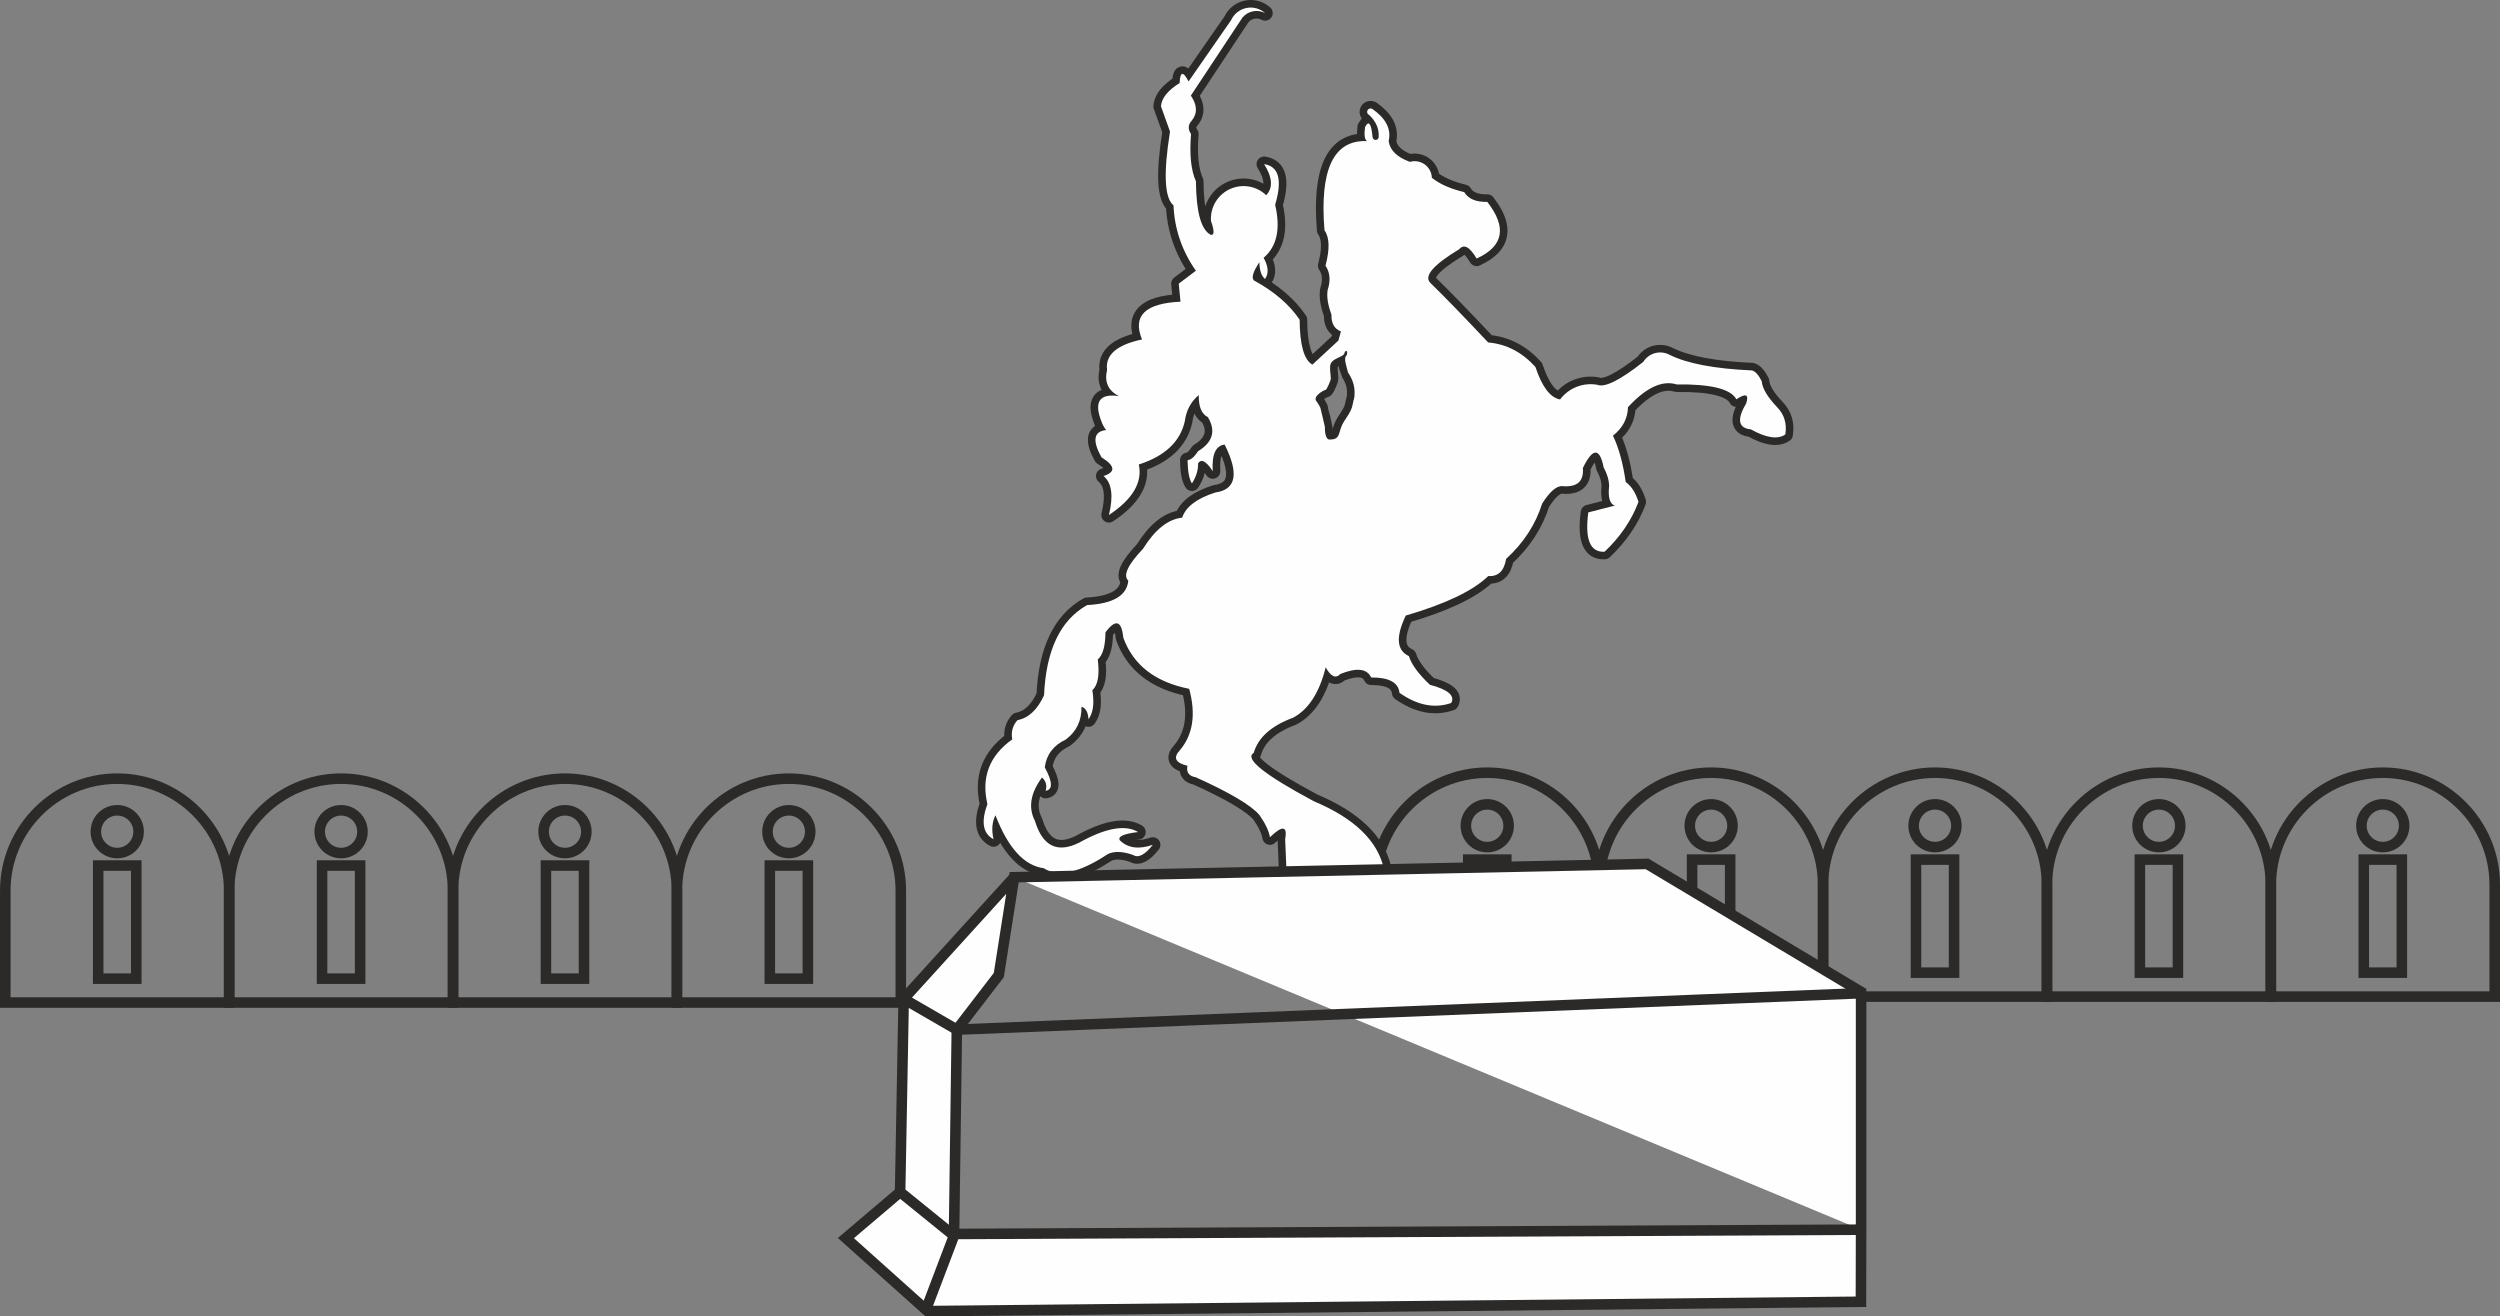
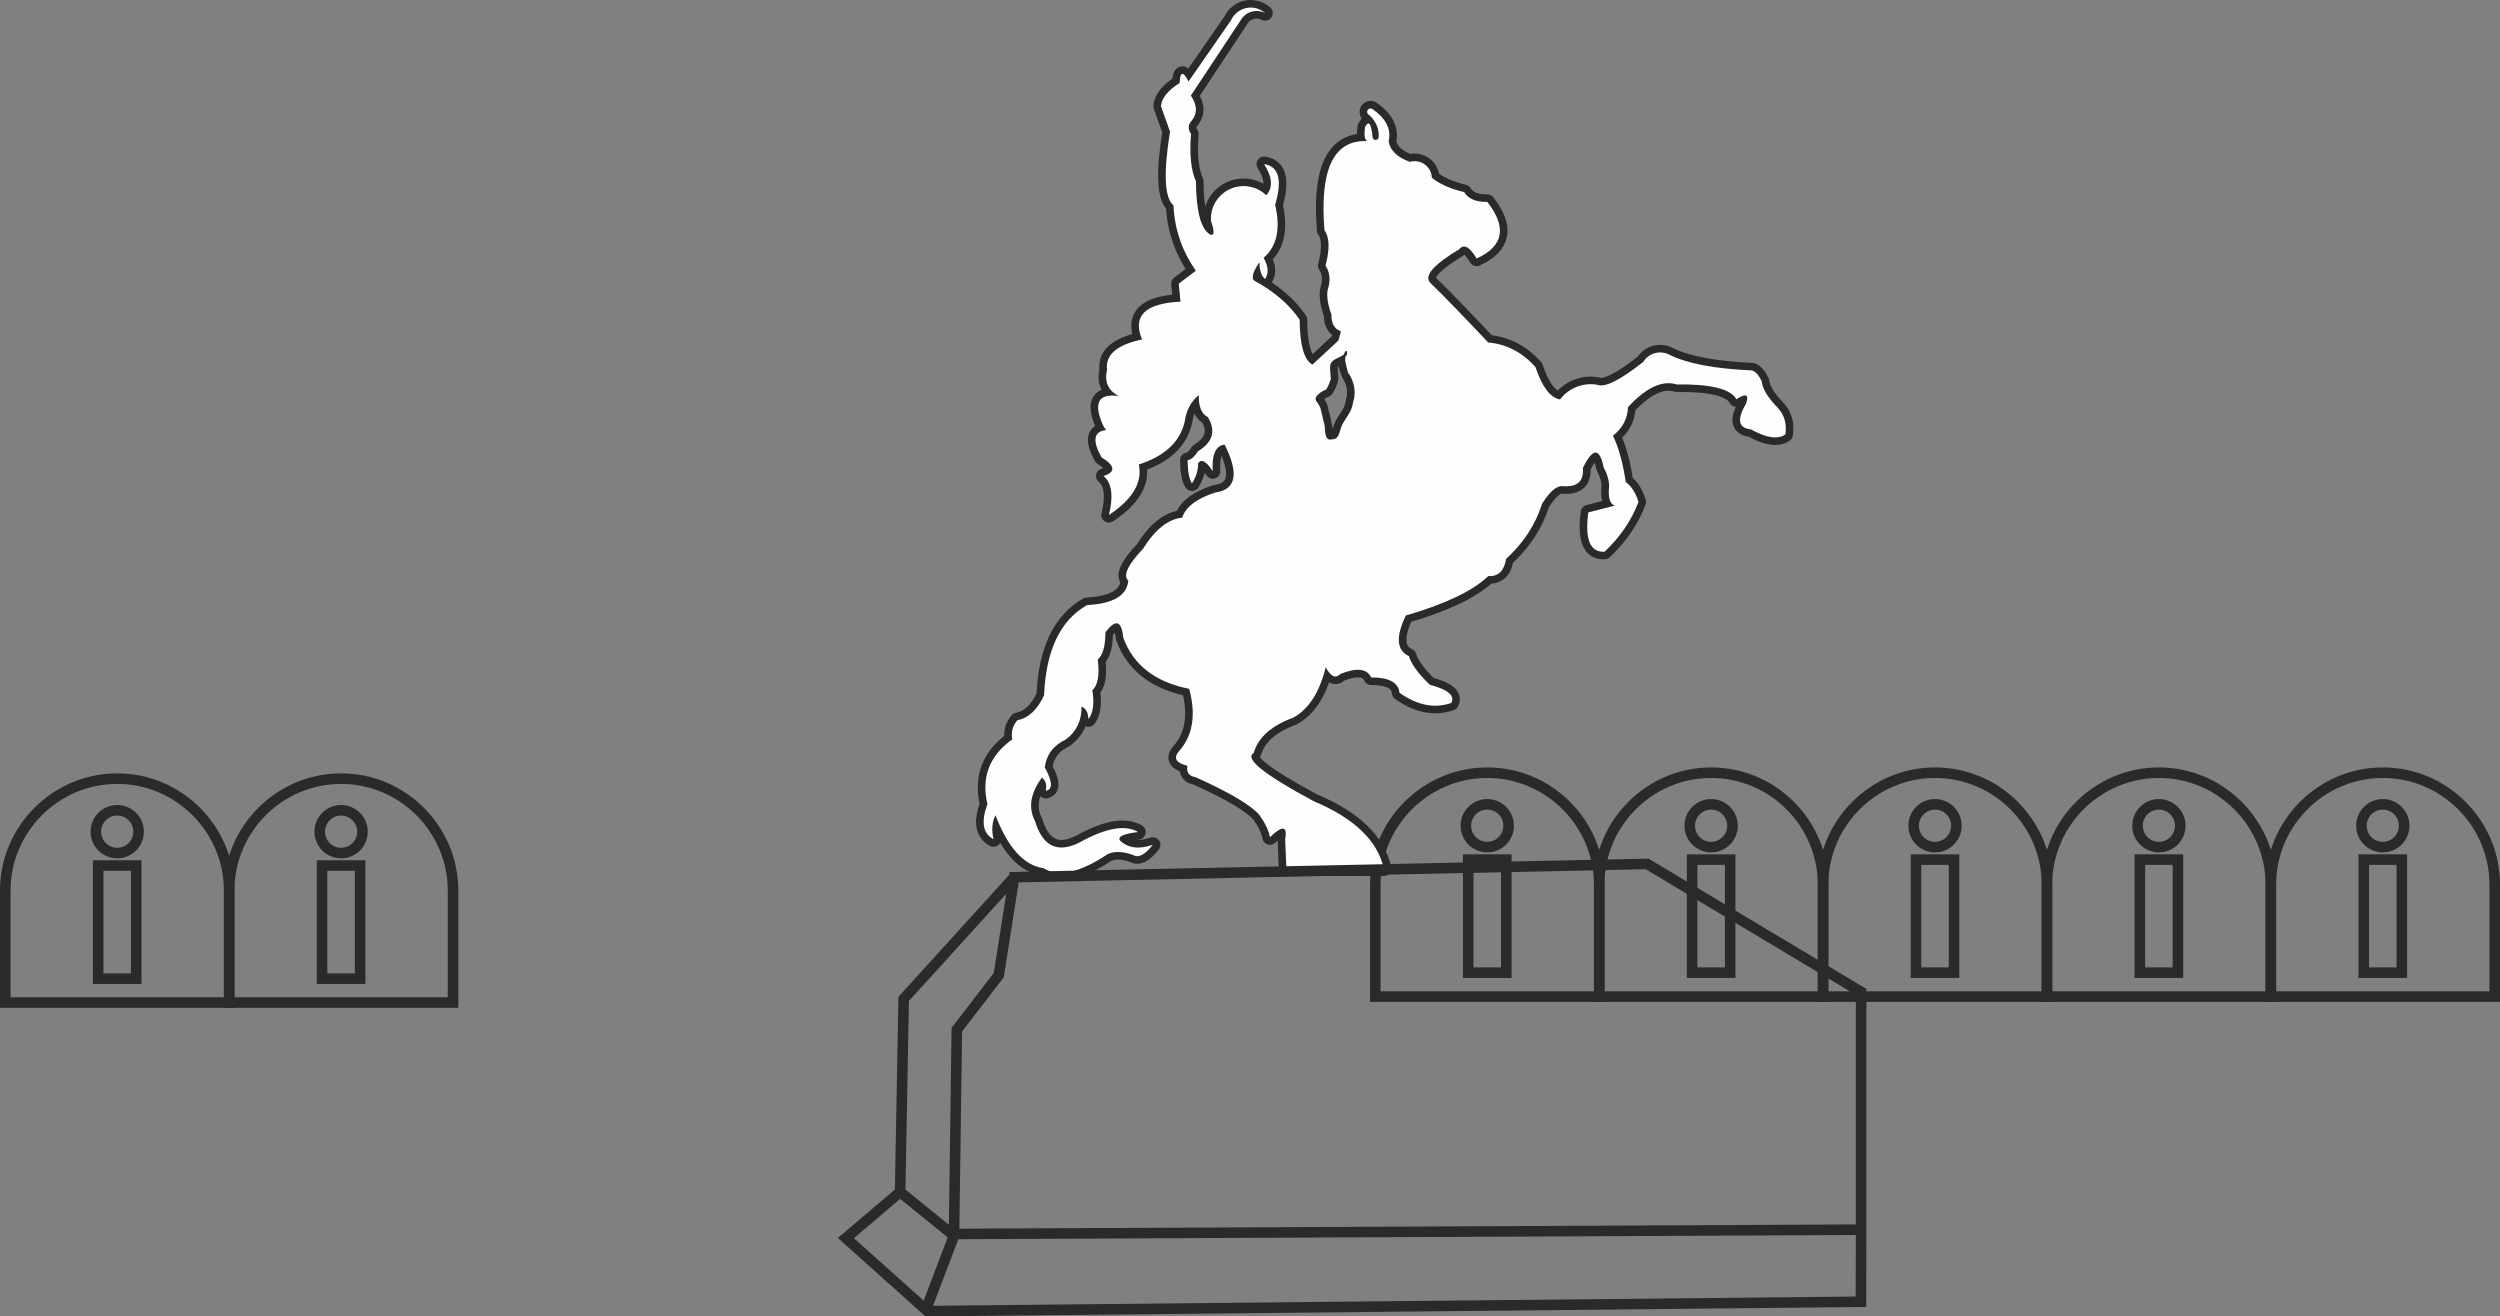
<svg xmlns="http://www.w3.org/2000/svg" xml:space="preserve" width="100.331mm" height="52.83mm" version="1.1" style="shape-rendering:geometricPrecision; text-rendering:geometricPrecision; image-rendering:optimizeQuality; fill-rule:evenodd; clip-rule:evenodd" viewBox="0 0 4946.45 2604.59">
  <rect x="0" y="0" width="4946.45" height="2604.59" fill="#808080" stroke="none" />
  <defs>
    <style type="text/css">
   
    .str0 {stroke:#2B2A29;stroke-width:20.87;stroke-miterlimit:22.926}
    .str2 {stroke:#2B2A29;stroke-width:20.87;stroke-miterlimit:22.926}
    .str1 {stroke:#2B2A29;stroke-width:29.98;stroke-linecap:round;stroke-linejoin:round;stroke-miterlimit:22.926}
    .fil0 {fill:none}
    .fil1 {fill:#FEFEFE}
   
  </style>
  </defs>
  <g id="Layer_x0020_1">
    <g id="_2184124836832">
      <path class="fil0 str0" d="M2942.66 1528.84l-0.01 0c-121.82,0 -221.48,99.66 -221.48,221.48l0 221.49 442.97 0 0 -221.49c0,-121.82 -99.66,-221.48 -221.48,-221.48zm-0 62.62c-23.37,0 -42.31,18.93 -42.31,42.3 0,23.37 18.94,42.3 42.31,42.3 23.36,0 42.3,-18.93 42.3,-42.3 0,-23.37 -18.94,-42.3 -42.3,-42.3zm37.67 109.34l-75.33 0 0 223.74 75.33 0 0 -223.74z" />
      <path class="fil0 str0" d="M3385.62 1528.84l0.01 0c121.82,0 221.48,99.66 221.48,221.48l0 221.49 -442.97 0 0 -221.49c0,-121.82 99.66,-221.48 221.48,-221.48zm0 62.62c23.37,0 42.31,18.93 42.31,42.3 0,23.37 -18.94,42.3 -42.31,42.3 -23.36,0 -42.3,-18.93 -42.3,-42.3 0,-23.37 18.94,-42.3 42.3,-42.3zm-37.67 109.34l75.33 0 0 223.74 -75.33 0 0 -223.74z" />
      <path class="fil0 str0" d="M3828.6 1528.84l-0.01 0c-121.82,0 -221.48,99.66 -221.48,221.48l0 221.49 442.97 0 0 -221.49c0,-121.82 -99.66,-221.48 -221.48,-221.48zm-0 62.62c-23.37,0 -42.3,18.93 -42.3,42.3 0,23.37 18.93,42.3 42.3,42.3 23.37,0 42.3,-18.93 42.3,-42.3 0,-23.37 -18.93,-42.3 -42.3,-42.3zm37.67 109.34l-75.33 0 0 223.74 75.33 0 0 -223.74z" />
      <path class="fil0 str0" d="M4271.56 1528.84l0 0c121.82,0 221.48,99.66 221.48,221.48l0 221.49 -442.97 0 0 -221.49c0,-121.82 99.66,-221.48 221.48,-221.48zm0 62.62c23.36,0 42.3,18.93 42.3,42.3 0,23.37 -18.94,42.3 -42.3,42.3 -23.37,0 -42.31,-18.93 -42.31,-42.3 0,-23.37 18.94,-42.3 42.31,-42.3zm-37.67 109.34l75.33 0 0 223.74 -75.33 0 0 -223.74z" />
      <g>
        <path class="fil0 str1" d="M3485.77 754.41c-5.99,-12.27 -12.39,-19.42 -19.21,-21.49 -73.82,-3.28 -128.14,-13.54 -162.95,-30.79 -18.33,-9.94 -41.24,-3.88 -52.23,13.84 -45.97,36.33 -76.3,51.44 -90.99,45.33 -28.07,-4.96 -56.55,6.28 -73.68,29.06 -19.38,-3.44 -35.64,-24.89 -48.79,-64.35 -26.42,-29.2 -57.55,-45.34 -93.42,-48.42 -51.04,-54.11 -89.21,-93.43 -114.52,-117.95 -13.18,-13.4 5.83,-35.54 57.06,-66.42 9.32,-11.11 20.84,-5 34.57,18.34 53.39,-24.4 60.43,-61.76 21.1,-112.09 -22.35,0.49 -37.58,-5.97 -45.67,-19.35 -27.16,-6.42 -48.49,-15.88 -64,-28.37 -0.36,-10.51 -5.57,-20.25 -14.09,-26.41 -8.52,-6.15 -19.4,-8.03 -29.5,-5.07 -25.47,-9.37 -39.43,-23.08 -41.88,-41.15 5.47,-23.53 -5.31,-44.74 -32.35,-63.64 -2.18,-1.29 -4.91,-1.24 -7.05,0.1 -2.15,1.35 -3.37,3.78 -3.16,6.32 0.21,2.52 1.81,4.72 4.15,5.7 13.38,12.68 19.61,27.04 18.68,43.07 0.1,3.32 -2.48,6.11 -5.8,6.25 -3.32,0.15 -6.14,-2.41 -6.33,-5.72 -2.59,-27.18 -7.55,-33.76 -14.87,-19.72 -2.07,15.42 -0.8,24.65 3.8,27.67 -65.94,-2.72 -93.96,56.14 -84.05,176.61 10.01,13.74 10.69,37.03 2.04,69.88 8.95,13.39 10.33,29.54 4.15,48.43 -2.03,13.17 0.5,29.32 7.61,48.43 -0.56,17.12 5.66,28.18 18.68,33.21 -3.23,11.99 -4.85,17.99 -4.85,17.99 -34.36,31.83 -51.54,47.75 -51.54,47.75 -16.54,-9.29 -24.96,-38.92 -25.25,-88.88 -20.1,-29.89 -50.32,-55.83 -90.64,-77.84 -4.99,-5.62 -1.3,-17.61 11.06,-35.96 0.2,16.18 3.89,27.25 11.07,33.21 7.74,-10.83 6.82,-24.78 -2.77,-41.86 26.33,-22.51 33.93,-57.45 22.82,-104.81 14.57,-49.39 7.31,-76.26 -21.8,-80.61 16.51,26.29 17.89,46.82 4.16,61.58 -19.23,-18.54 -47.89,-23.32 -72.1,-12.06 -24.22,11.27 -39.01,36.27 -37.22,62.91 7.06,20.03 6.83,29.14 -0.69,27.33 -18.9,-9.89 -28.58,-45.18 -29.06,-105.85 -9.8,-21.61 -13.03,-52.75 -9.69,-93.4 -6.61,-9.71 -6.04,-18.7 1.71,-26.98 11.27,-14.02 10.58,-30.39 -2.08,-49.12 68.03,-102.85 102.03,-154.26 102.03,-154.26 10.98,-13.26 29.74,-17.01 44.97,-8.99 -10.14,-9.08 -24,-12.8 -37.32,-9.99 -13.33,2.8 -24.52,11.78 -30.14,24.18 -56.05,80.74 -84.07,121.1 -84.07,121.1 -10.82,-20.9 -16.7,-19.86 -17.64,3.11 -23.16,14.32 -35.5,29.6 -37.03,45.85 11.99,33.46 17.98,50.18 17.98,50.18 -13.26,82.75 -10.97,131.41 6.88,145.99 2.03,46.88 16.79,90 44.28,129.38 -22.59,17.07 -33.89,25.6 -33.89,25.6 2.32,23.76 3.47,35.64 3.47,35.64 -70.06,3.23 -95.42,28.14 -76.1,74.74 -50.02,10.52 -73.08,30.59 -69.18,60.19 -5.67,23.91 2.18,41.21 23.53,51.89 -38.8,-5.71 -50.22,11.36 -34.25,51.2 2.3,6.27 5.3,11.58 9,15.92 -24.75,2.66 -27.86,20.65 -9.34,53.97 27.18,16.78 28.56,29.12 4.15,37.02 16.29,13.72 19.81,39.43 10.55,77.16 47.07,-31.24 66.78,-64.56 59.15,-99.98 51.48,-16.5 81.8,-44.97 90.98,-85.42 2.85,-21.66 12.07,-38.96 27.68,-51.89 -0.5,22.94 5.5,37.47 17.99,43.59 16.28,27.12 9.82,49.61 -19.38,67.46 -7.39,11.35 -14.32,17.24 -20.78,17.65 0.35,22.63 3.24,37.97 8.65,46.01 8.53,-13.23 12.57,-26.5 12.1,-39.78 6.42,-9.45 16.11,-4.26 29.06,15.57 -2.09,-32.9 5.75,-50.43 23.53,-52.58 28.86,57.51 22.75,89.12 -18.33,94.79 -36.6,11.67 -58.5,28.28 -65.71,49.82 -27.92,2.93 -53.75,23.46 -77.49,61.58 -30.33,32.05 -40.01,53.04 -29.05,62.97 -2.76,29.57 -29.97,45.71 -81.64,48.43 -52.85,29.74 -81.21,89.24 -85.09,178.51 -13.18,28.57 -30.71,44.95 -52.58,49.13 -9.53,10.67 -13,23.36 -10.38,38.05 -45.22,32.41 -61.59,75.07 -49.12,128 -12.96,35.34 -8.91,58.52 12.12,69.52 -4.21,-18.28 -2.94,-34.07 3.8,-47.39 24.94,64.69 56.77,99.63 95.48,104.82 28.92,18.23 71.01,9.01 126.27,-27.67 12.61,-6.45 29.45,-5.99 50.51,1.38 10.36,6.62 23.39,-0.06 39.1,-20.06 -27.76,9.56 -49.55,6.57 -65.38,-8.99 -4.24,-7.49 7.87,-12.91 36.33,-16.26 -25.39,-15.19 -64.14,-8.28 -116.24,20.76 -43.35,21.74 -72.64,7.55 -87.87,-42.56 -13.69,-26.37 -9.08,-55.08 13.85,-86.14 7.82,6.81 10.24,15.58 7.26,26.3 14.46,-2.18 13.88,-17.63 -1.73,-46.36 3.24,-25.2 17.08,-43.54 41.51,-55.02 21.24,-15.75 31.62,-37.42 31.14,-65.03 8.57,2.89 13.18,11.19 13.84,24.91 9.34,-12.66 11.88,-31.8 7.61,-57.43 11.07,-10.03 14.64,-30.32 10.72,-60.9 10,-8.58 15.07,-26.45 15.21,-53.61 20.18,-26.96 31.94,-23.5 35.29,10.37 19.47,54.11 62.95,87.89 130.42,101.35 13.68,50.44 7.45,91.02 -18.69,121.75 -13.6,14.59 -8.53,24.73 15.22,30.44 -2.59,12.93 2.94,20.54 16.6,22.83 67.49,30.44 109.46,55.35 125.92,74.72 11.72,16.83 18.63,31.47 20.73,43.93 24.88,-24.13 34.91,-22.75 30.1,4.15 1.62,38.29 2.42,57.43 2.42,57.43 128.45,-0 192.68,-0.01 192.68,-0.01 -12.39,-55.01 -58.53,-99.29 -138.39,-132.84 -98.2,-52.59 -137.87,-84.41 -119,-95.48 8.71,-30.54 34.77,-53.83 78.18,-69.87 30.4,-16.29 51.85,-49.5 64.34,-99.63 10.16,18.53 19.84,22.92 29.06,13.14 32.39,-12.96 52.69,-10.65 60.88,6.92 35.3,-0.15 53.98,10 56.03,30.43 35.48,24.85 69.61,31.53 102.4,20.06 7.79,-14.46 -6.28,-26.46 -42.2,-35.98 -22.7,-21.45 -36.54,-40.36 -41.52,-56.74 -24.36,-11.21 -26.44,-37.96 -6.22,-80.26 78.84,-23 133.27,-49.06 163.27,-78.19 19.46,1.45 31.22,-9.85 35.26,-33.89 34.42,-31.42 58.17,-67.86 71.25,-109.3 15.48,-24.55 29.2,-36.08 41.17,-34.58 28.5,2.13 41.63,-9.86 39.43,-35.98 19.58,-40.3 33.31,-40.64 41.17,-1.04 7.05,12.96 10.63,25.18 10.73,36.67 -2.34,22.88 1.46,35.8 11.42,38.75 -35.05,9 -52.57,13.49 -52.57,13.49 -7.12,53.4 3.61,79.34 32.17,77.84 31.02,-29.26 53.39,-62.12 67.11,-98.59 -5.48,-18.04 -13.89,-31.19 -25.25,-39.43 -5.32,-37.1 -13.74,-67.66 -25.25,-91.67 19.2,-15.01 29.11,-33.8 29.75,-56.38 35.79,-38.8 67.85,-53.79 96.17,-44.97 67.78,-0.91 107.22,8.89 118.31,29.41 18.83,-12.43 25.29,-9.79 19.37,7.96 -18.83,31.97 -15.72,49.15 9.34,51.54 30.69,17.09 53.4,20.44 68.15,10.03 3.32,-21.47 -2.1,-39.45 -16.26,-53.97 -19.22,-20.21 -29.37,-37.28 -30.44,-51.2zm-825.47 -56.27c-1.26,9.38 -27.63,9.87 -28.51,26.38 -0.62,11.71 1.06,13.43 1.35,25.39 0.02,1.04 -7.66,21.82 -10.72,21.56 -1.35,-0.11 -26.37,11.99 -17.56,22.78 1.92,2.35 8.35,12.1 8.22,15.28 -0.02,0.66 8.34,33.63 8.3,35.03 -0.22,7.16 0.6,25.16 9.31,25.16 19.4,0 17.42,-9.81 22.92,-24.65 5.64,-15.21 20.18,-27.86 22.87,-45.49 1.81,-11.88 3.71,-7.97 3.71,-24.08 0,-21.58 -13.11,-38.15 -13.11,-38.59 0,-0.16 -5.4,-19.96 -5.54,-23.18 -0.49,-11.66 2.52,-7.84 3.46,-12.45 2.13,-10.45 -4.22,-6.75 -4.7,-3.14z" />
        <path id="1" class="fil1" d="M3485.77 754.41c-5.99,-12.27 -12.39,-19.42 -19.21,-21.49 -73.82,-3.28 -128.14,-13.54 -162.95,-30.79 -18.33,-9.94 -41.24,-3.88 -52.23,13.84 -45.97,36.33 -76.3,51.44 -90.99,45.33 -28.07,-4.96 -56.55,6.28 -73.68,29.06 -19.38,-3.44 -35.64,-24.89 -48.79,-64.35 -26.42,-29.2 -57.55,-45.34 -93.42,-48.42 -51.04,-54.11 -89.21,-93.43 -114.52,-117.95 -13.18,-13.4 5.83,-35.54 57.06,-66.42 9.32,-11.11 20.84,-5 34.57,18.34 53.39,-24.4 60.43,-61.76 21.1,-112.09 -22.35,0.49 -37.58,-5.97 -45.67,-19.35 -27.16,-6.42 -48.49,-15.88 -64,-28.37 -0.36,-10.51 -5.57,-20.25 -14.09,-26.41 -8.52,-6.15 -19.4,-8.03 -29.5,-5.07 -25.47,-9.37 -39.43,-23.08 -41.88,-41.15 5.47,-23.53 -5.31,-44.74 -32.35,-63.64 -2.18,-1.29 -4.91,-1.24 -7.05,0.1 -2.15,1.35 -3.37,3.78 -3.16,6.32 0.21,2.52 1.81,4.72 4.15,5.7 13.38,12.68 19.61,27.04 18.68,43.07 0.1,3.32 -2.48,6.11 -5.8,6.25 -3.32,0.15 -6.14,-2.41 -6.33,-5.72 -2.59,-27.18 -7.55,-33.76 -14.87,-19.72 -2.07,15.42 -0.8,24.65 3.8,27.67 -65.94,-2.72 -93.96,56.14 -84.05,176.61 10.01,13.74 10.69,37.03 2.04,69.88 8.95,13.39 10.33,29.54 4.15,48.43 -2.03,13.17 0.5,29.32 7.61,48.43 -0.56,17.12 5.66,28.18 18.68,33.21 -3.23,11.99 -4.85,17.99 -4.85,17.99 -34.36,31.83 -51.54,47.75 -51.54,47.75 -16.54,-9.29 -24.96,-38.92 -25.25,-88.88 -20.1,-29.89 -50.32,-55.83 -90.64,-77.84 -4.99,-5.62 -1.3,-17.61 11.06,-35.96 0.2,16.18 3.89,27.25 11.07,33.21 7.74,-10.83 6.82,-24.78 -2.77,-41.86 26.33,-22.51 33.93,-57.45 22.82,-104.81 14.57,-49.39 7.31,-76.26 -21.8,-80.61 16.51,26.29 17.89,46.82 4.16,61.58 -19.23,-18.54 -47.89,-23.32 -72.1,-12.06 -24.22,11.27 -39.01,36.27 -37.22,62.91 7.06,20.03 6.83,29.14 -0.69,27.33 -18.9,-9.89 -28.58,-45.18 -29.06,-105.85 -9.8,-21.61 -13.03,-52.75 -9.69,-93.4 -6.61,-9.71 -6.04,-18.7 1.71,-26.98 11.27,-14.02 10.58,-30.39 -2.08,-49.12 68.03,-102.85 102.03,-154.26 102.03,-154.26 10.98,-13.26 29.74,-17.01 44.97,-8.99 -10.14,-9.08 -24,-12.8 -37.32,-9.99 -13.33,2.8 -24.52,11.78 -30.14,24.18 -56.05,80.74 -84.07,121.1 -84.07,121.1 -10.82,-20.9 -16.7,-19.86 -17.64,3.11 -23.16,14.32 -35.5,29.6 -37.03,45.85 11.99,33.46 17.98,50.18 17.98,50.18 -13.26,82.75 -10.97,131.41 6.88,145.99 2.03,46.88 16.79,90 44.28,129.38 -22.59,17.07 -33.89,25.6 -33.89,25.6 2.32,23.76 3.47,35.64 3.47,35.64 -70.06,3.23 -95.42,28.14 -76.1,74.74 -50.02,10.52 -73.08,30.59 -69.18,60.19 -5.67,23.91 2.18,41.21 23.53,51.89 -38.8,-5.71 -50.22,11.36 -34.25,51.2 2.3,6.27 5.3,11.58 9,15.92 -24.75,2.66 -27.86,20.65 -9.34,53.97 27.18,16.78 28.56,29.12 4.15,37.02 16.29,13.72 19.81,39.43 10.55,77.16 47.07,-31.24 66.78,-64.56 59.15,-99.98 51.48,-16.5 81.8,-44.97 90.98,-85.42 2.85,-21.66 12.07,-38.96 27.68,-51.89 -0.5,22.94 5.5,37.47 17.99,43.59 16.28,27.12 9.82,49.61 -19.38,67.46 -7.39,11.35 -14.32,17.24 -20.78,17.65 0.35,22.63 3.24,37.97 8.65,46.01 8.53,-13.23 12.57,-26.5 12.1,-39.78 6.42,-9.45 16.11,-4.26 29.06,15.57 -2.09,-32.9 5.75,-50.43 23.53,-52.58 28.86,57.51 22.75,89.12 -18.33,94.79 -36.6,11.67 -58.5,28.28 -65.71,49.82 -27.92,2.93 -53.75,23.46 -77.49,61.58 -30.33,32.05 -40.01,53.04 -29.05,62.97 -2.76,29.57 -29.97,45.71 -81.64,48.43 -52.85,29.74 -81.21,89.24 -85.09,178.51 -13.18,28.57 -30.71,44.95 -52.58,49.13 -9.53,10.67 -13,23.36 -10.38,38.05 -45.22,32.41 -61.59,75.07 -49.12,128 -12.96,35.34 -8.91,58.52 12.12,69.52 -4.21,-18.28 -2.94,-34.07 3.8,-47.39 24.94,64.69 56.77,99.63 95.48,104.82 28.92,18.23 71.01,9.01 126.27,-27.67 12.61,-6.45 29.45,-5.99 50.51,1.38 10.36,6.62 23.39,-0.06 39.1,-20.06 -27.76,9.56 -49.55,6.57 -65.38,-8.99 -4.24,-7.49 7.87,-12.91 36.33,-16.26 -25.39,-15.19 -64.14,-8.28 -116.24,20.76 -43.35,21.74 -72.64,7.55 -87.87,-42.56 -13.69,-26.37 -9.08,-55.08 13.85,-86.14 7.82,6.81 10.24,15.58 7.26,26.3 14.46,-2.18 13.88,-17.63 -1.73,-46.36 3.24,-25.2 17.08,-43.54 41.51,-55.02 21.24,-15.75 31.62,-37.42 31.14,-65.03 8.57,2.89 13.18,11.19 13.84,24.91 9.34,-12.66 11.88,-31.8 7.61,-57.43 11.07,-10.03 14.64,-30.32 10.72,-60.9 10,-8.58 15.07,-26.45 15.21,-53.61 20.18,-26.96 31.94,-23.5 35.29,10.37 19.47,54.11 62.95,87.89 130.42,101.35 13.68,50.44 7.45,91.02 -18.69,121.75 -13.6,14.59 -8.53,24.73 15.22,30.44 -2.59,12.93 2.94,20.54 16.6,22.83 67.49,30.44 109.46,55.35 125.92,74.72 11.72,16.83 18.63,31.47 20.73,43.93 24.88,-24.13 34.91,-22.75 30.1,4.15 1.62,38.29 2.42,57.43 2.42,57.43 128.45,-0 192.68,-0.01 192.68,-0.01 -12.39,-55.01 -58.53,-99.29 -138.39,-132.84 -98.2,-52.59 -137.87,-84.41 -119,-95.48 8.71,-30.54 34.77,-53.83 78.18,-69.87 30.4,-16.29 51.85,-49.5 64.34,-99.63 10.16,18.53 19.84,22.92 29.06,13.14 32.39,-12.96 52.69,-10.65 60.88,6.92 35.3,-0.15 53.98,10 56.03,30.43 35.48,24.85 69.61,31.53 102.4,20.06 7.79,-14.46 -6.28,-26.46 -42.2,-35.98 -22.7,-21.45 -36.54,-40.36 -41.52,-56.74 -24.36,-11.21 -26.44,-37.96 -6.22,-80.26 78.84,-23 133.27,-49.06 163.27,-78.19 19.46,1.45 31.22,-9.85 35.26,-33.89 34.42,-31.42 58.17,-67.86 71.25,-109.3 15.48,-24.55 29.2,-36.08 41.17,-34.58 28.5,2.13 41.63,-9.86 39.43,-35.98 19.58,-40.3 33.31,-40.64 41.17,-1.04 7.05,12.96 10.63,25.18 10.73,36.67 -2.34,22.88 1.46,35.8 11.42,38.75 -35.05,9 -52.57,13.49 -52.57,13.49 -7.12,53.4 3.61,79.34 32.17,77.84 31.02,-29.26 53.39,-62.12 67.11,-98.59 -5.48,-18.04 -13.89,-31.19 -25.25,-39.43 -5.32,-37.1 -13.74,-67.66 -25.25,-91.67 19.2,-15.01 29.11,-33.8 29.75,-56.38 35.79,-38.8 67.85,-53.79 96.17,-44.97 67.78,-0.91 107.22,8.89 118.31,29.41 18.83,-12.43 25.29,-9.79 19.37,7.96 -18.83,31.97 -15.72,49.15 9.34,51.54 30.69,17.09 53.4,20.44 68.15,10.03 3.32,-21.47 -2.1,-39.45 -16.26,-53.97 -19.22,-20.21 -29.37,-37.28 -30.44,-51.2zm-825.47 -56.27c-1.26,9.38 -27.63,9.87 -28.51,26.38 -0.62,11.71 1.06,13.43 1.35,25.39 0.02,1.04 -7.66,21.82 -10.72,21.56 -1.35,-0.11 -26.37,11.99 -17.56,22.78 1.92,2.35 8.35,12.1 8.22,15.28 -0.02,0.66 8.34,33.63 8.3,35.03 -0.22,7.16 0.6,25.16 9.31,25.16 19.4,0 17.42,-9.81 22.92,-24.65 5.64,-15.21 20.18,-27.86 22.87,-45.49 1.81,-11.88 3.71,-7.97 3.71,-24.08 0,-21.58 -13.11,-38.15 -13.11,-38.59 0,-0.16 -5.4,-19.96 -5.54,-23.18 -0.49,-11.66 2.52,-7.84 3.46,-12.45 2.13,-10.45 -4.22,-6.75 -4.7,-3.14z" />
      </g>
      <g>
-         <path class="fil1" d="M1976.19 1929.32l30.45 -193.71 1252.28 -26.29 423.42 253.23 0 470.47 -1794.71 8.5 5.53 -404.25 83.02 -107.93zm30.45 -193.71l-218.64 240.76 -7.05 382.12 -107.29 91.16 161.38 144.48 1846.97 -18.5 0.32 -142.61 -1675.71 -697.4zm-225.68 622.88l104.01 84.3 -104.01 -84.3zm53.35 226.71l57.6 -151.66 -57.6 151.66z" />
        <path id="1" class="fil0 str2" d="M1976.19 1929.32l30.45 -193.71 1252.28 -26.29 423.42 253.23 0 470.47 -1794.71 8.5 5.53 -404.25 83.02 -107.93zm30.45 -193.71l-218.64 240.76 -7.05 382.12 -107.29 91.16 161.38 144.48 1846.97 -18.5 0.32 -142.61m-1901.39 -74.52l104.01 84.3m-50.65 142.41l57.6 -151.66" />
      </g>
-       <polyline class="fil0 str2" points="3678.54,1965.3 1893.16,2037.25 1788,1976.36 " />
-       <path class="fil0 str0" d="M1560.82 1540.62l0.01 0c121.82,0 221.48,99.66 221.48,221.48l0 221.49 -442.97 0 0 -221.49c0,-121.82 99.66,-221.48 221.48,-221.48zm0 62.62c23.36,0 42.3,18.93 42.3,42.3 0,23.37 -18.94,42.3 -42.3,42.3 -23.37,0 -42.3,-18.93 -42.3,-42.3 0,-23.37 18.93,-42.3 42.3,-42.3zm-37.67 109.34l75.33 0 0 223.74 -75.33 0 0 -223.74z" />
-       <path class="fil0 str0" d="M1117.86 1540.62l-0.01 0c-121.82,0 -221.48,99.66 -221.48,221.48l0 221.49 442.97 0 0 -221.49c0,-121.82 -99.66,-221.48 -221.48,-221.48zm-0 62.62c-23.36,0 -42.3,18.93 -42.3,42.3 0,23.37 18.94,42.3 42.3,42.3 23.37,0 42.3,-18.93 42.3,-42.3 0,-23.37 -18.93,-42.3 -42.3,-42.3zm37.67 109.34l-75.33 0 0 223.74 75.33 0 0 -223.74z" />
      <path class="fil0 str0" d="M674.89 1540.62l0 0c121.82,0 221.48,99.66 221.48,221.48l0 221.49 -442.97 0 0 -221.49c0,-121.82 99.66,-221.48 221.48,-221.48zm0 62.62c23.36,0 42.3,18.93 42.3,42.3 0,23.37 -18.94,42.3 -42.3,42.3 -23.37,0 -42.31,-18.93 -42.31,-42.3 0,-23.37 18.94,-42.3 42.31,-42.3zm-37.67 109.34l75.33 0 0 223.74 -75.33 0 0 -223.74z" />
      <path class="fil0 str0" d="M231.93 1540.62l-0.01 0c-121.82,0 -221.48,99.66 -221.48,221.48l0 221.49 442.97 0 0 -221.49c0,-121.82 -99.66,-221.48 -221.48,-221.48zm-0 62.62c-23.37,0 -42.3,18.93 -42.3,42.3 0,23.37 18.93,42.3 42.3,42.3 23.37,0 42.3,-18.93 42.3,-42.3 0,-23.37 -18.93,-42.3 -42.3,-42.3zm37.67 109.34l-75.33 0 0 223.74 75.33 0 0 -223.74z" />
      <path class="fil0 str0" d="M4714.54 1528.84l-0.01 0c-121.82,0 -221.48,99.66 -221.48,221.48l0 221.49 442.97 0 0 -221.49c0,-121.82 -99.66,-221.48 -221.48,-221.48zm-0 62.62c-23.36,0 -42.3,18.93 -42.3,42.3 0,23.37 18.94,42.3 42.3,42.3 23.37,0 42.3,-18.93 42.3,-42.3 0,-23.37 -18.93,-42.3 -42.3,-42.3zm37.67 109.34l-75.33 0 0 223.74 75.33 0 0 -223.74z" />
    </g>
  </g>
</svg>